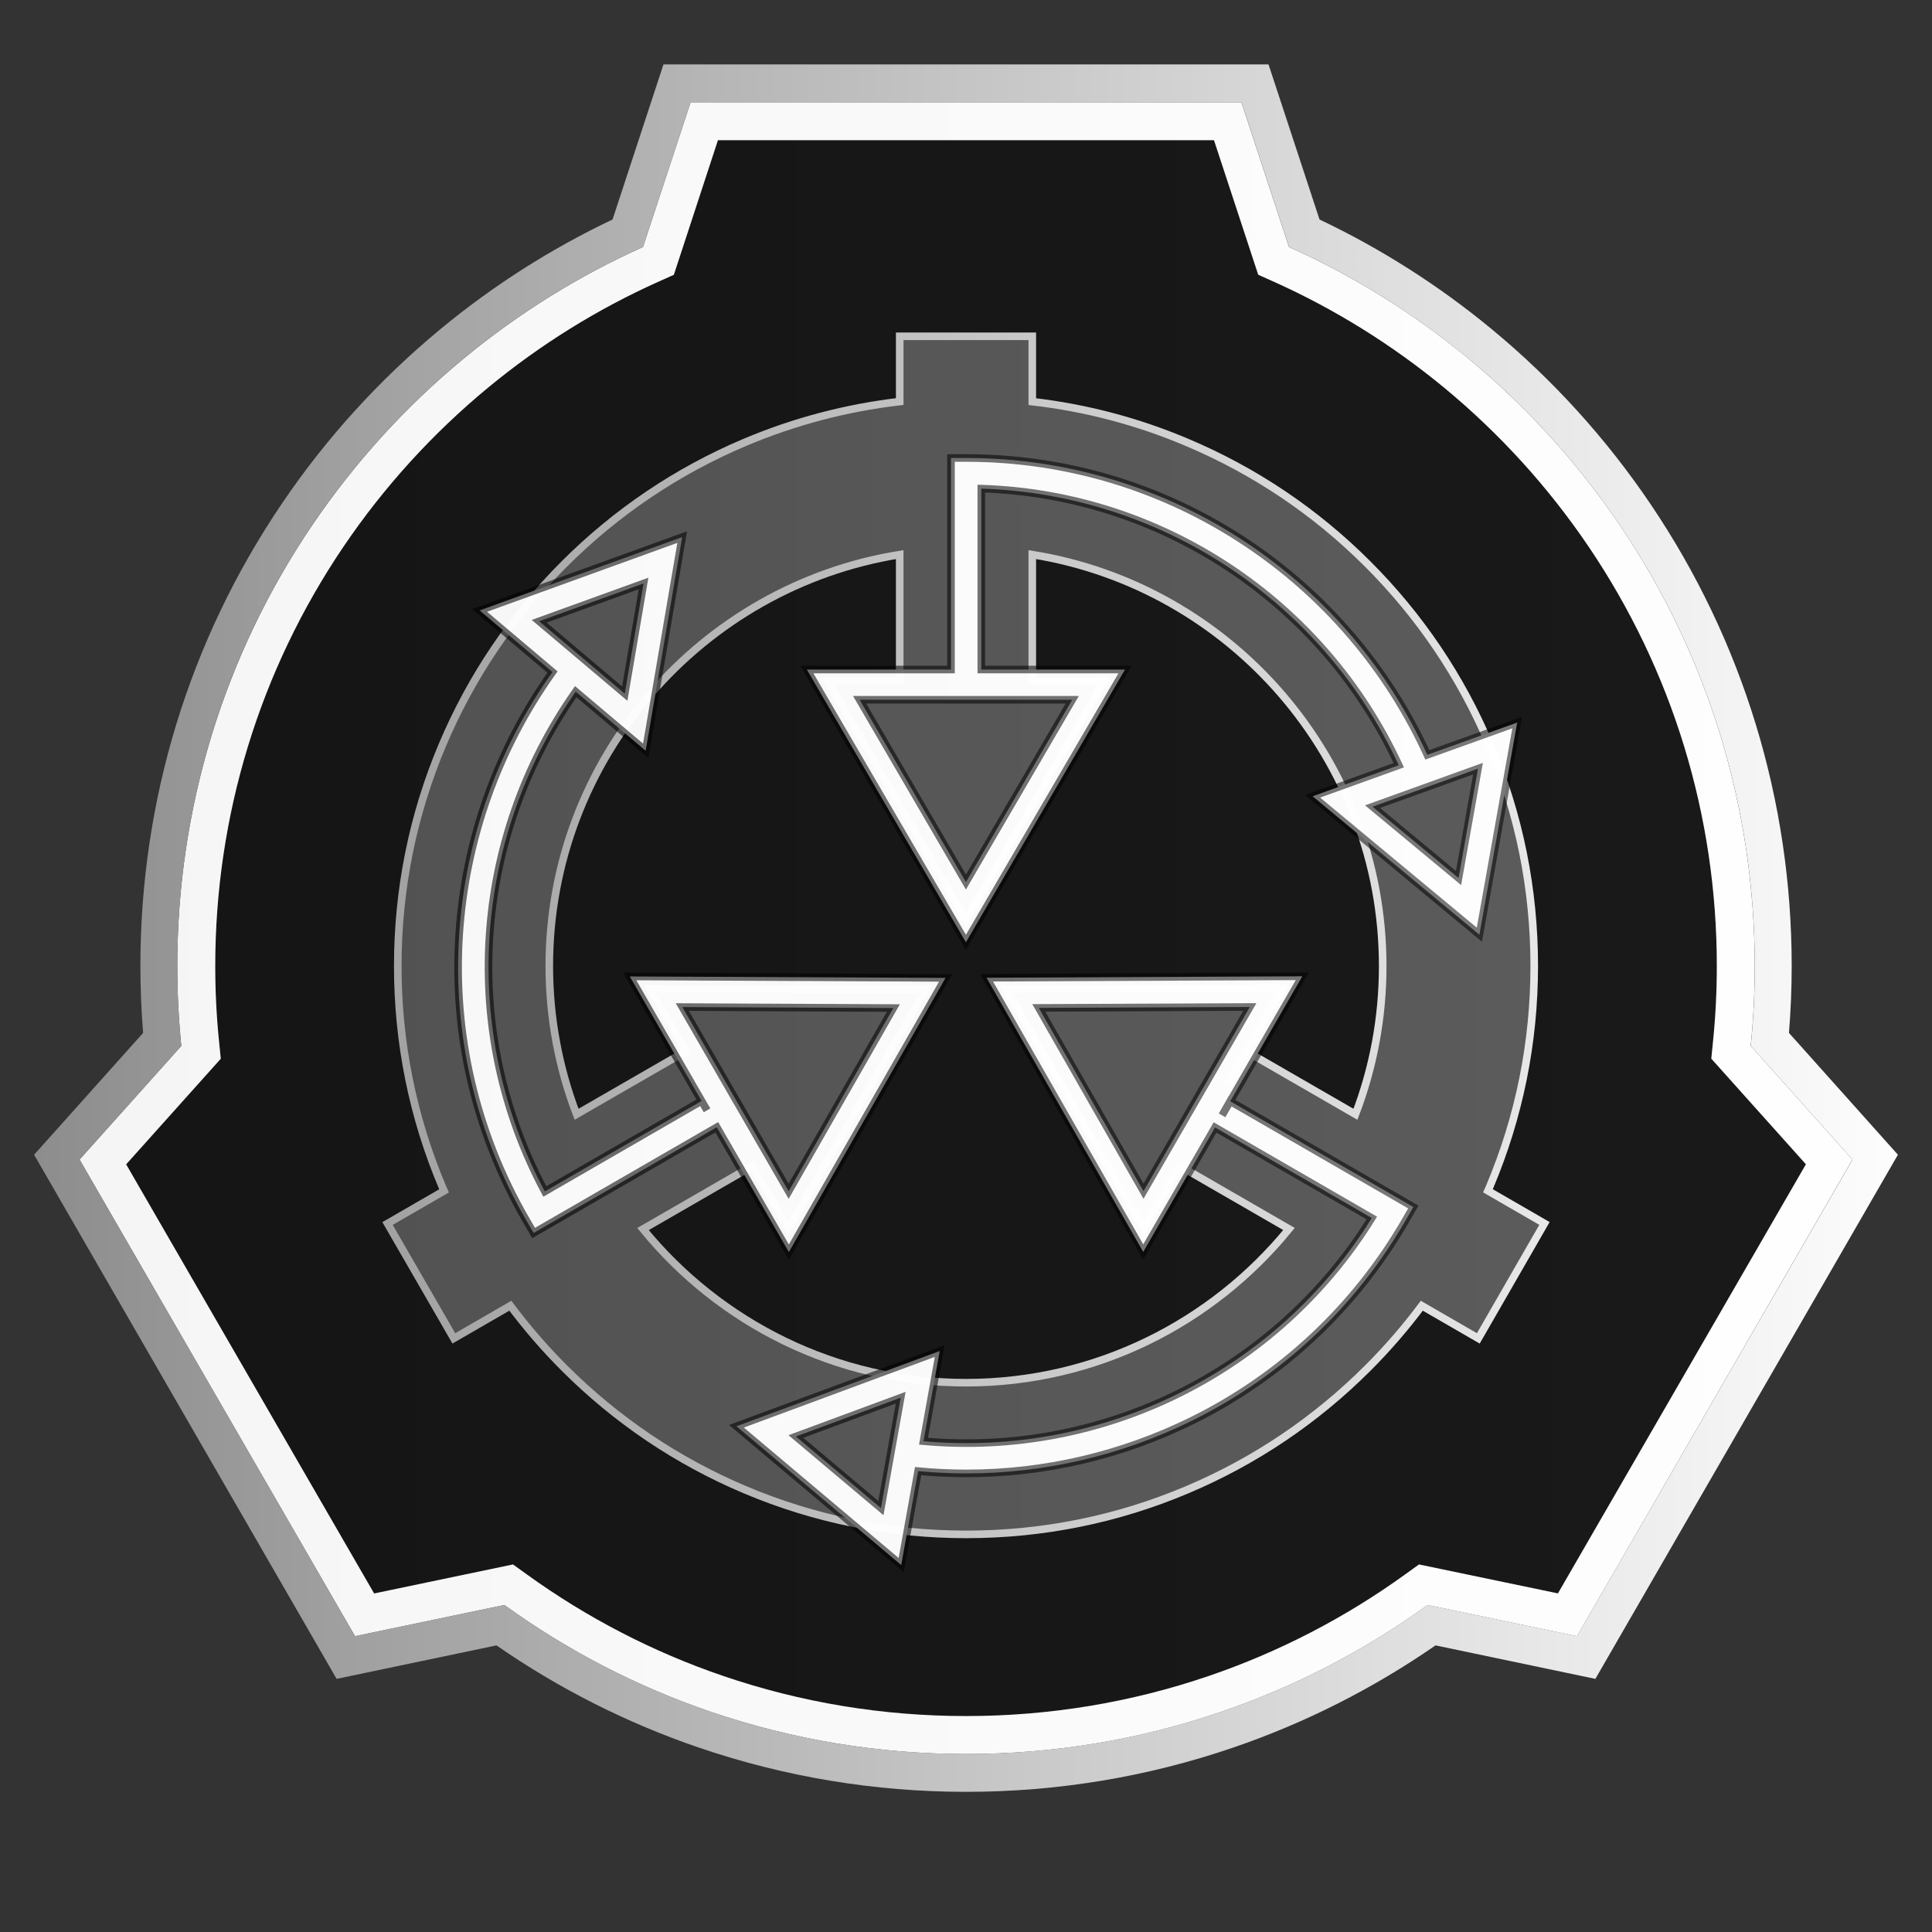
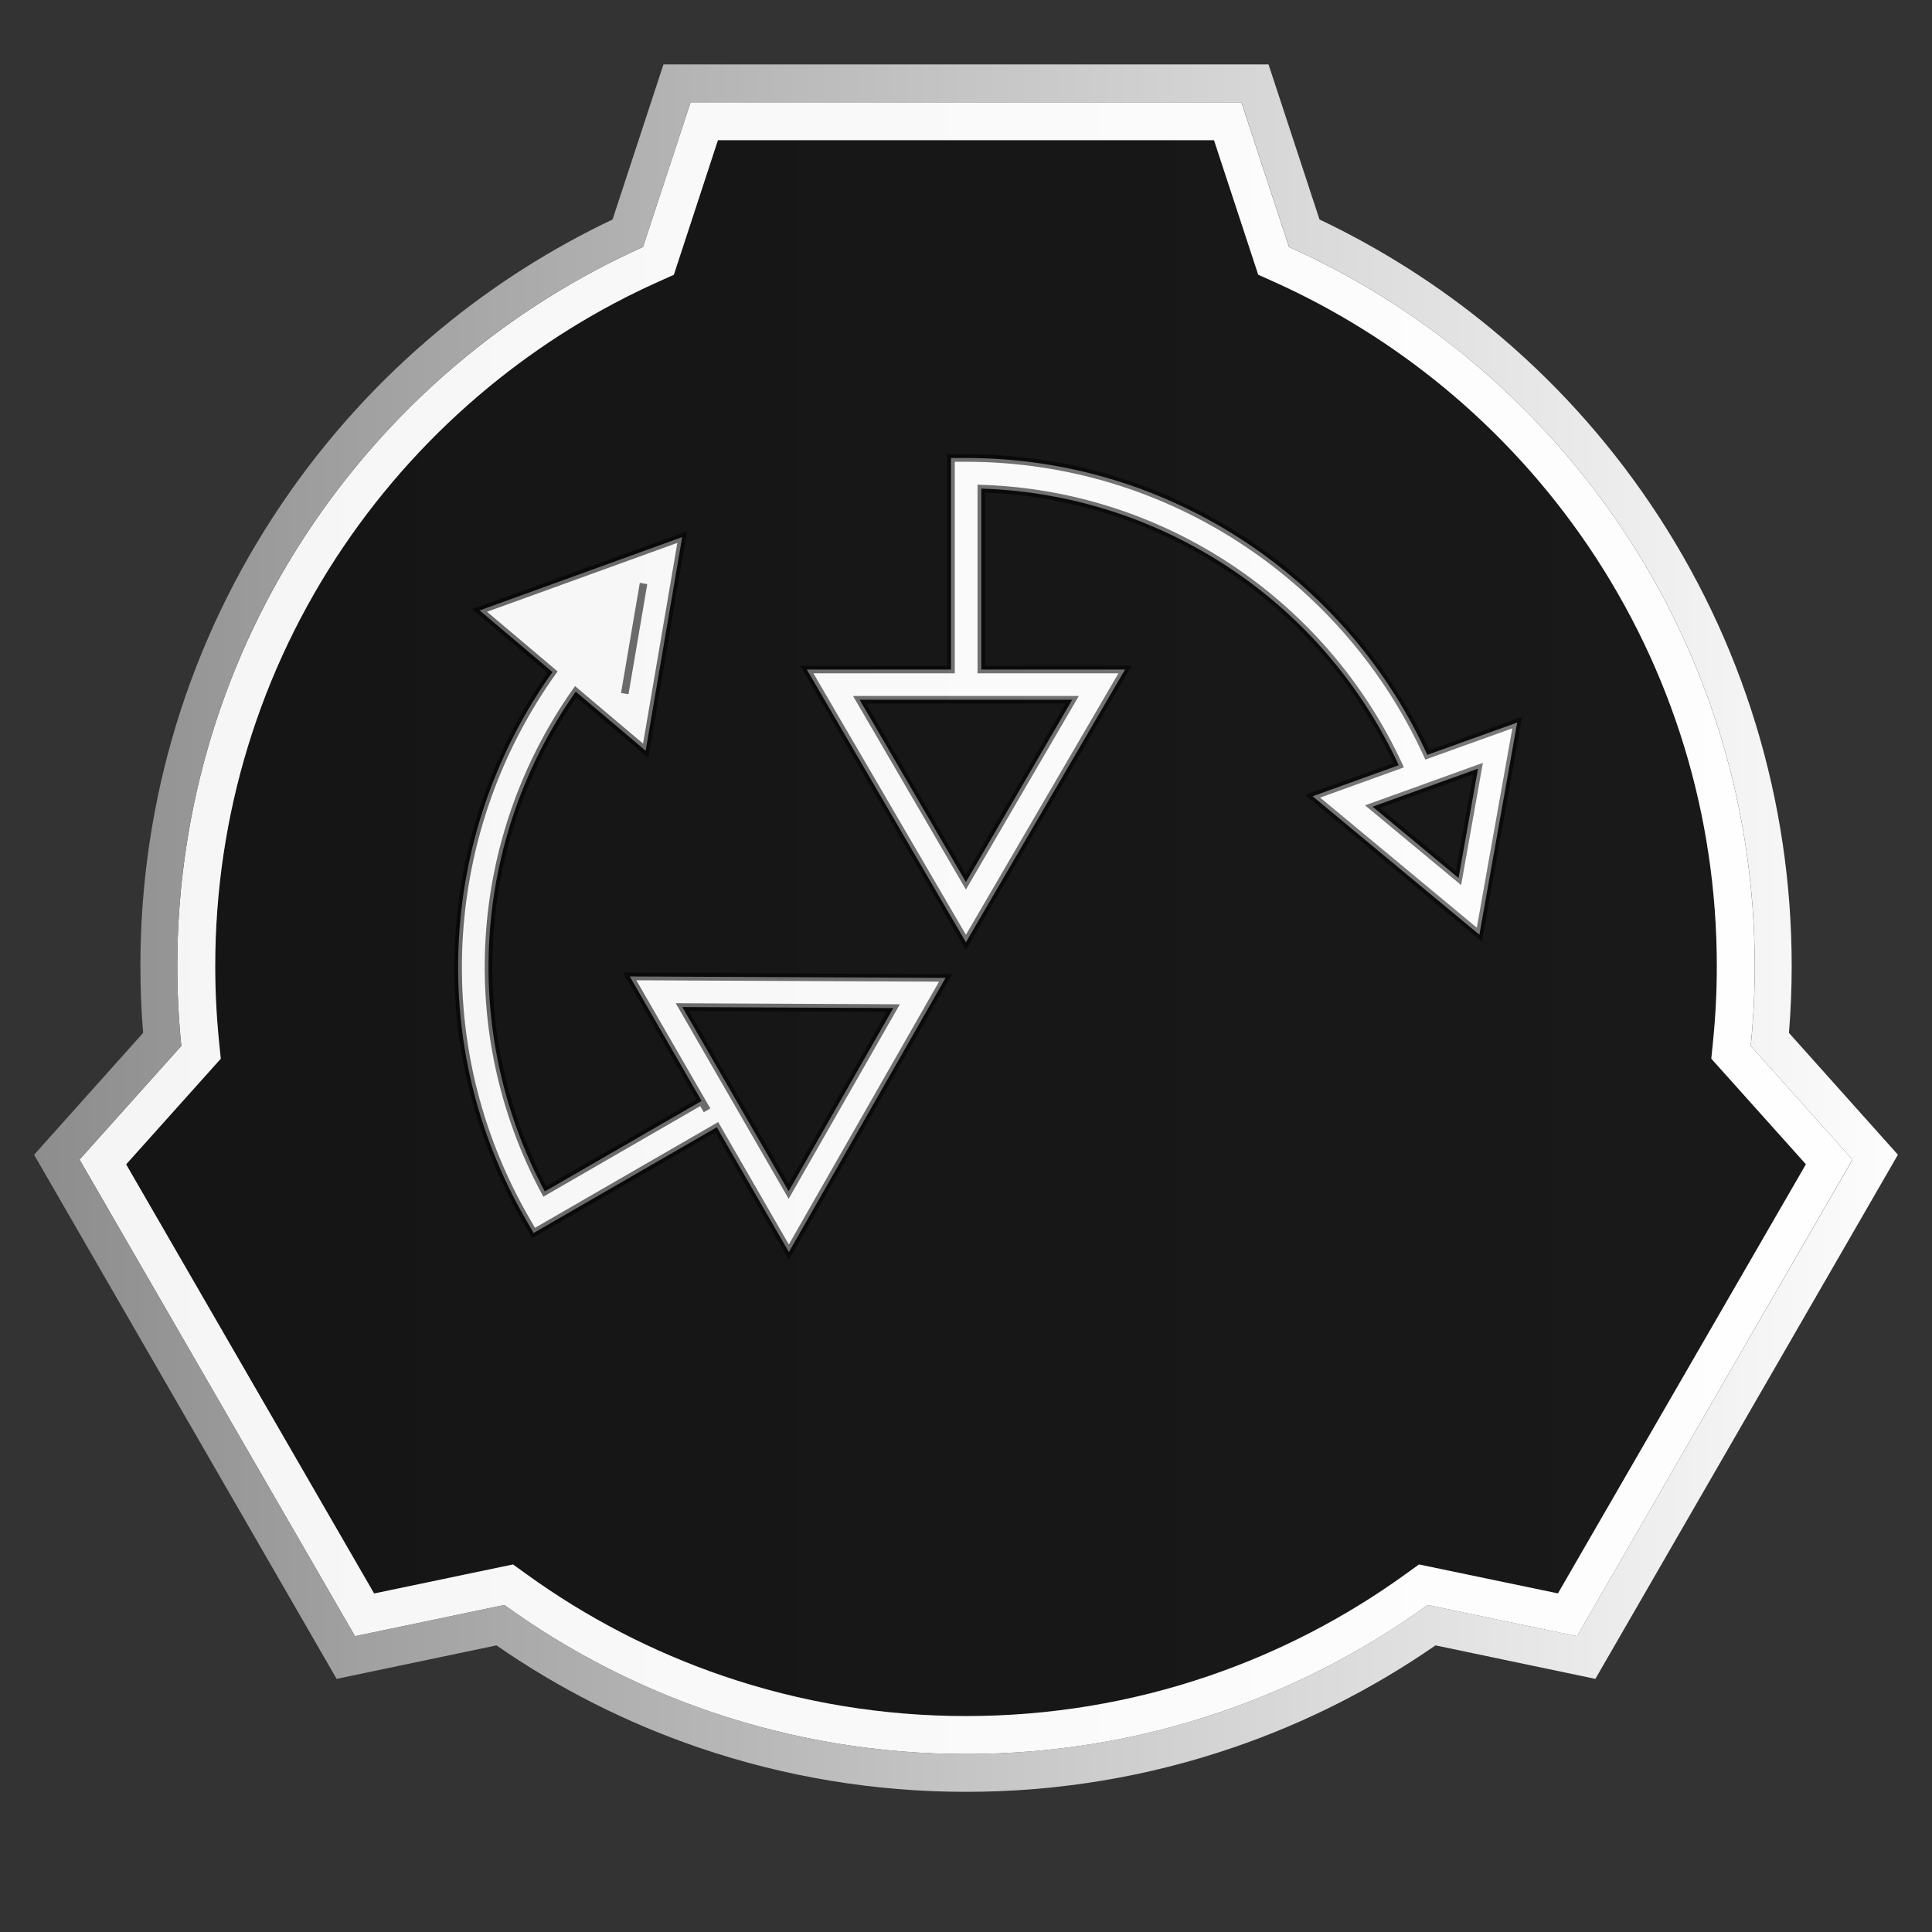
<svg xmlns="http://www.w3.org/2000/svg" version="1.2" baseProfile="tiny" x="0px" y="0px" viewBox="0 0 2550 2550" overflow="visible" xml:space="preserve">
  <rect x="0" y="0" width="2550" height="2550" fill="#333333" stroke="none" />
  <style>
		#background,
		#btm-arrows,
		#top-arrows {
			transform-origin: center;
		}

		#background {
			-webkit-animation: cont-spin 15s linear infinite;
			animation: cont-spin 15s linear infinite;
		}

		#btm-arrows,
		#top-arrows {
			-webkit-animation: clock-spin cubic-bezier(.62, 0, .52, 1.3) 10s infinite;
			animation: clock-spin cubic-bezier(.62, 0, .52, 1.3) 10s infinite;
		}

		#top-arrows {
			-webkit-animation-delay: 150ms;
			animation-delay: 150ms;
		}

		@-webkit-keyframes clock-spin {

			0%,
			15% {
				transform: rotate(0deg);
			}

			25%,
			40% {
				transform: rotate(90deg);
			}

			50%,
			65% {
				transform: rotate(180deg);
			}

			75%,
			90% {
				transform: rotate(270deg);
			}

			100% {
				transform: rotate(360deg);
			}
		}

		@keyframes clock-spin {

			0%,
			15% {
				transform: rotate(0deg);
			}

			25%,
			40% {
				transform: rotate(90deg);
			}

			50%,
			65% {
				transform: rotate(180deg);
			}

			75%,
			90% {
				transform: rotate(270deg);
			}

			100% {
				transform: rotate(360deg);
			}
		}

		@-webkit-keyframes cont-spin {
			from {
				transform: rotate(0deg);
			}

			to {
				transform: rotate(360deg);
			}
		}

		@keyframes cont-spin {
			from {
				transform: rotate(0deg);
			}

			to {
				transform: rotate(360deg);
			}
		}
	</style>
  <defs>
    <linearGradient id="outline-gradient" gradientUnits="userSpaceOnUse" x1="0%" y1="0%" x2="100%" y2="0%">
      <stop offset="0%" stop-color="rgb(139,139,139)" />
      <stop offset="100%" stop-color="rgb(255,255,255)" />
      <animateTransform attributeName="gradientTransform" type="rotate" from="140 1275 1275" to="-220 1275 1275" dur="10s" repeatCount="indefinite" />
    </linearGradient>
    <linearGradient id="middle-gradient" gradientUnits="userSpaceOnUse" x1="0%" y1="0%" x2="100%" y2="0%">
      <stop offset="0%" stop-color="rgba(255,255,255,0.95)" />
      <stop offset="100%" stop-color="rgba(255,255,255,1)" />
      <animateTransform attributeName="gradientTransform" type="rotate" from="140 1275 1275" to="-220 1275 1275" dur="10s" repeatCount="indefinite" />
    </linearGradient>
    <linearGradient id="inner-gradient" gradientUnits="userSpaceOnUse" x1="0%" y1="0%" x2="100%" y2="0%">
      <stop offset="0%" stop-color="rgba(0,0,0,0.6)" />
      <stop offset="100%" stop-color="rgba(0,0,0,0.5)" />
      <animateTransform attributeName="gradientTransform" type="rotate" from="-220 1275 1275" to="140 1275 1275" dur="10s" repeatCount="indefinite" />
    </linearGradient>
    <linearGradient id="arrows-gradient" gradientUnits="userSpaceOnUse" x1="0%" y1="0%" x2="100%" y2="0%">
      <stop offset="0%" stop-color="rgba(255,255,255,0.25)" />
      <stop offset="100%" stop-color="rgba(255,255,255,0.3)" />
      <animateTransform attributeName="gradientTransform" type="rotate" from="140 1275 1275" to="-220 1275 1275" dur="10s" repeatCount="indefinite" />
    </linearGradient>
  </defs>
  <g id="background">
    <path fill="url(#inner-gradient)" d="M2258.7,1397.4l2.2-21.9c3.4-33.3,5.1-67.1,5.1-100.4c0-198.4-58.5-389.8-169.2-553.5   c-53.4-78.9-117.8-149.7-191.4-210.4c-68.4-56.4-144-103.4-224.6-139.5l-20.1-9L1602.4,185H947.6l-58.4,177.6l-20.1,9   c-80.6,36.2-156.1,83.1-224.6,139.5c-73.6,60.7-138,131.5-191.4,210.4C342.5,885.2,284,1076.6,284,1275c0,33.3,1.7,67.1,5.1,100.4   l2.2,21.9l-124.9,139.4l327.3,566.4l183.3-38.3l17.9,12.9c79.5,57.4,166.8,102.6,259.3,134.2c103,35.2,210.8,53,320.7,53   c109.8,0,217.7-17.8,320.7-53c92.6-31.6,179.8-76.8,259.3-134.2l17.9-12.9l183.3,38.3l327.3-566.4L2258.7,1397.4z" />
    <path fill="url(#middle-gradient)" d="M2310.7,1380.5c3.5-35,5.3-70.4,5.3-105.5c0-208.4-61.5-409.5-177.8-581.5c-56.1-82.9-123.7-157.2-201-221   C1865.3,413.2,1786,364,1701.3,326l-62.8-191H911.5l-62.8,191c-84.7,38-164,87.3-235.9,146.6c-77.3,63.7-144.9,138.1-201,221   C295.5,865.5,234,1066.6,234,1275c0,35.1,1.8,70.5,5.3,105.5l-134.3,150l363.6,629.1l197.1-41.2c83.6,60.4,175.1,107.8,272.5,141   c108.2,36.9,221.5,55.7,336.8,55.7c115.3,0,228.7-18.7,336.8-55.7c97.3-33.2,188.9-80.6,272.5-141l197.1,41.2l363.6-629.1   L2310.7,1380.5z M1872.9,2064.9l-17.9,12.9c-79.5,57.4-166.8,102.6-259.3,134.2c-103,35.2-210.8,53-320.7,53   c-109.8,0-217.7-17.8-320.7-53c-92.6-31.6-179.8-76.8-259.3-134.2l-17.9-12.9l-183.3,38.3l-327.3-566.4l124.9-139.4l-2.2-21.9   c-3.4-33.3-5.1-67.1-5.1-100.4c0-198.4,58.5-389.8,169.2-553.5c53.4-78.9,117.8-149.7,191.4-210.4c68.4-56.4,144-103.4,224.6-139.5   l20.1-9L947.6,185h654.7l58.4,177.6l20.1,9c80.6,36.2,156.1,83.1,224.6,139.5c73.6,60.7,138,131.5,191.4,210.4   C2207.5,885.2,2266,1076.6,2266,1275c0,33.4-1.7,67.1-5.1,100.4l-2.2,21.9l124.9,139.4l-327.3,566.4L1872.9,2064.9z" />
    <path fill="url(#outline-gradient)" d="M2361.2,1363.3c2.4-29.4,3.6-59,3.6-88.3c0-218.4-64.4-429.2-186.2-609.5   c-58.7-86.9-129.4-164.8-210.3-231.5c-69.5-57.4-145.7-105.8-226.7-144.3L1674.3,85H875.7l-67.2,204.7   c-81.1,38.5-157.2,86.9-226.7,144.3c-80.9,66.8-151.7,144.7-210.3,231.5C249.6,845.8,185.3,1056.6,185.3,1275   c0,29.3,1.2,58.9,3.6,88.3L45,1524.1l399.3,691.8l211-44.2c82.5,57.2,172.2,102.5,267.1,134.9c113.3,38.7,231.9,58.4,352.6,58.4   c120.7,0,239.3-19.6,352.6-58.4c94.8-32.4,184.6-77.8,267.1-134.9l211,44.2l399.3-691.8L2361.2,1363.3z M2081.4,2159.5l-197.1-41.2   c-83.6,60.4-175.1,107.8-272.5,141c-108.2,36.9-221.5,55.7-336.8,55.7c-115.3,0-228.7-18.7-336.8-55.7   c-97.3-33.2-188.9-80.6-272.5-141l-197.1,41.2L105,1530.5l134.3-150c-3.5-35-5.3-70.4-5.3-105.5c0-208.4,61.5-409.5,177.8-581.5   c56.1-82.9,123.7-157.2,201-221C684.7,413.2,764,364,848.7,326l62.8-191h727.1l62.8,191c84.7,38,164,87.3,235.9,146.6   c77.3,63.7,144.9,138.1,201,221c116.3,172,177.8,373.1,177.8,581.5c0,35.1-1.8,70.5-5.3,105.5l134.3,150L2081.4,2159.5z" />
-     <circle id="Measurement" fill="none" cx="1275" cy="1275" r="1275" />
  </g>
  <g id="btm-arrows">
-     <path fill="url(#arrows-gradient)" stroke="url(#outline-gradient)" stroke-width="10" d="M2038.5,1614.8l-74.6-43.1c0.7-1.6,1.4-3.2,2.1-4.8c39.1-92.5,59-190.8,59-292c0-101.2-19.8-199.4-59-292   c-37.8-89.3-91.8-169.5-160.7-238.4S1656.3,621.8,1567,584c-65.6-27.8-134.1-45.8-204.5-53.9v-86.2h-175V530   c-70.4,8.2-138.9,26.2-204.5,53.9c-89.3,37.8-169.5,91.8-238.4,160.7C675.8,813.5,621.8,893.7,584,983c-39.1,92.5-59,190.8-59,292   c0,101.2,19.8,199.4,59,292c0.7,1.6,1.4,3.2,2.1,4.8l-74.6,43.1l87.5,151.6l74.6-43.1c21.6,28.9,45.3,56.3,71.1,82.1   c68.8,68.8,149,122.9,238.4,160.7c92.5,39.1,190.8,59,292,59s199.4-19.8,292-59c89.3-37.8,169.5-91.8,238.4-160.7   c25.8-25.8,49.5-53.2,71.1-82.1l74.6,43.1L2038.5,1614.8z M1275,1825c-171.7,0-325.3-79.1-426.3-202.8l144.3-83.3l47.6,82.4   l181.5-315.5l-364-0.5l47.4,82.1L761,1470.7c-23.2-60.8-36-126.8-36-195.7c0-273.5,200.7-501,462.5-543v166.9h-95.1l182.5,315   l182.5-315h-94.9V732c261.8,42,462.5,269.5,462.5,543c0,68.9-12.7,134.9-36,195.7l-144.5-83.4l-26.1,45.2l73.7-127.6l-364,0.5   l181.5,315.5l47.4-82.1l144.3,83.3C1600.3,1745.9,1446.7,1825,1275,1825z" />
-   </g>
+     </g>
  <g id="top-arrows">
    <path fill="url(#middle-gradient)" stroke="url(#inner-gradient)" stroke-width="10" d="M1883.9,996.3c-51.9-113.5-134-210-238-279.5c-109.9-73.4-238-112.3-370.6-112.3h-20.1v279.2h-190.3   l210,360l210-360h-189.7V644.9c237.3,7.5,450.7,148.7,551,365.1l-113.7,41l220.1,182.7l49.9-280L1883.9,996.3z M1415.2,923.6   l-140.3,240.6l-140.3-240.6H1415.2z M1925.1,1158.9l-113.5-94.2l139.2-50.2L1925.1,1158.9z" />
-     <path fill="url(#middle-gradient)" stroke="url(#inner-gradient)" stroke-width="10" d="M1613,1472.1l105.9-183.5l-416.8,1.9l206.8,361.9l94.8-164.3l206.9,119.5   c-125.1,201.8-354.1,316-591.7,294.6l21.4-119l-268.3,99.3l217.5,183.2l22.3-124c21.3,2,42.6,3,63.8,3   c102.7,0,204.3-23.6,297.3-69.4c118.5-58.4,216.2-150,282.5-264.8l10-17.4l-241.8-139.6L1613,1472.1z M1371.1,1330.3l278.5-1.2   l-140.3,243.1L1371.1,1330.3z M1162.7,1990.5l-112.2-94.5l138.3-51.2L1162.7,1990.5z" />
-     <path fill="url(#middle-gradient)" stroke="url(#inner-gradient)" stroke-width="10" d="M1041.2,1652.6l206.8-361.9l-416.8-1.9l102,176.7l-7.2-12.4l-206.9,119.5   C607,1363.3,622.6,1108,759.9,912.9l92.3,78l48.2-282L633,805.7l96.2,81.3c-72.4,101.7-114.9,221-123.1,345.9   c-8.7,131.9,21.8,262.3,88.1,377.1l10.1,17.4l241.8-139.6L1041.2,1652.6z M849.4,770.1l-24.8,145.4l-113-95.5L849.4,770.1z    M1179.1,1330.5l-138.2,241.8l-140.3-243.1L1179.1,1330.5z" />
+     <path fill="url(#middle-gradient)" stroke="url(#inner-gradient)" stroke-width="10" d="M1041.2,1652.6l206.8-361.9l-416.8-1.9l102,176.7l-7.2-12.4l-206.9,119.5   C607,1363.3,622.6,1108,759.9,912.9l92.3,78l48.2-282L633,805.7l96.2,81.3c-72.4,101.7-114.9,221-123.1,345.9   c-8.7,131.9,21.8,262.3,88.1,377.1l10.1,17.4l241.8-139.6L1041.2,1652.6z M849.4,770.1l-24.8,145.4L849.4,770.1z    M1179.1,1330.5l-138.2,241.8l-140.3-243.1L1179.1,1330.5z" />
  </g>
</svg>